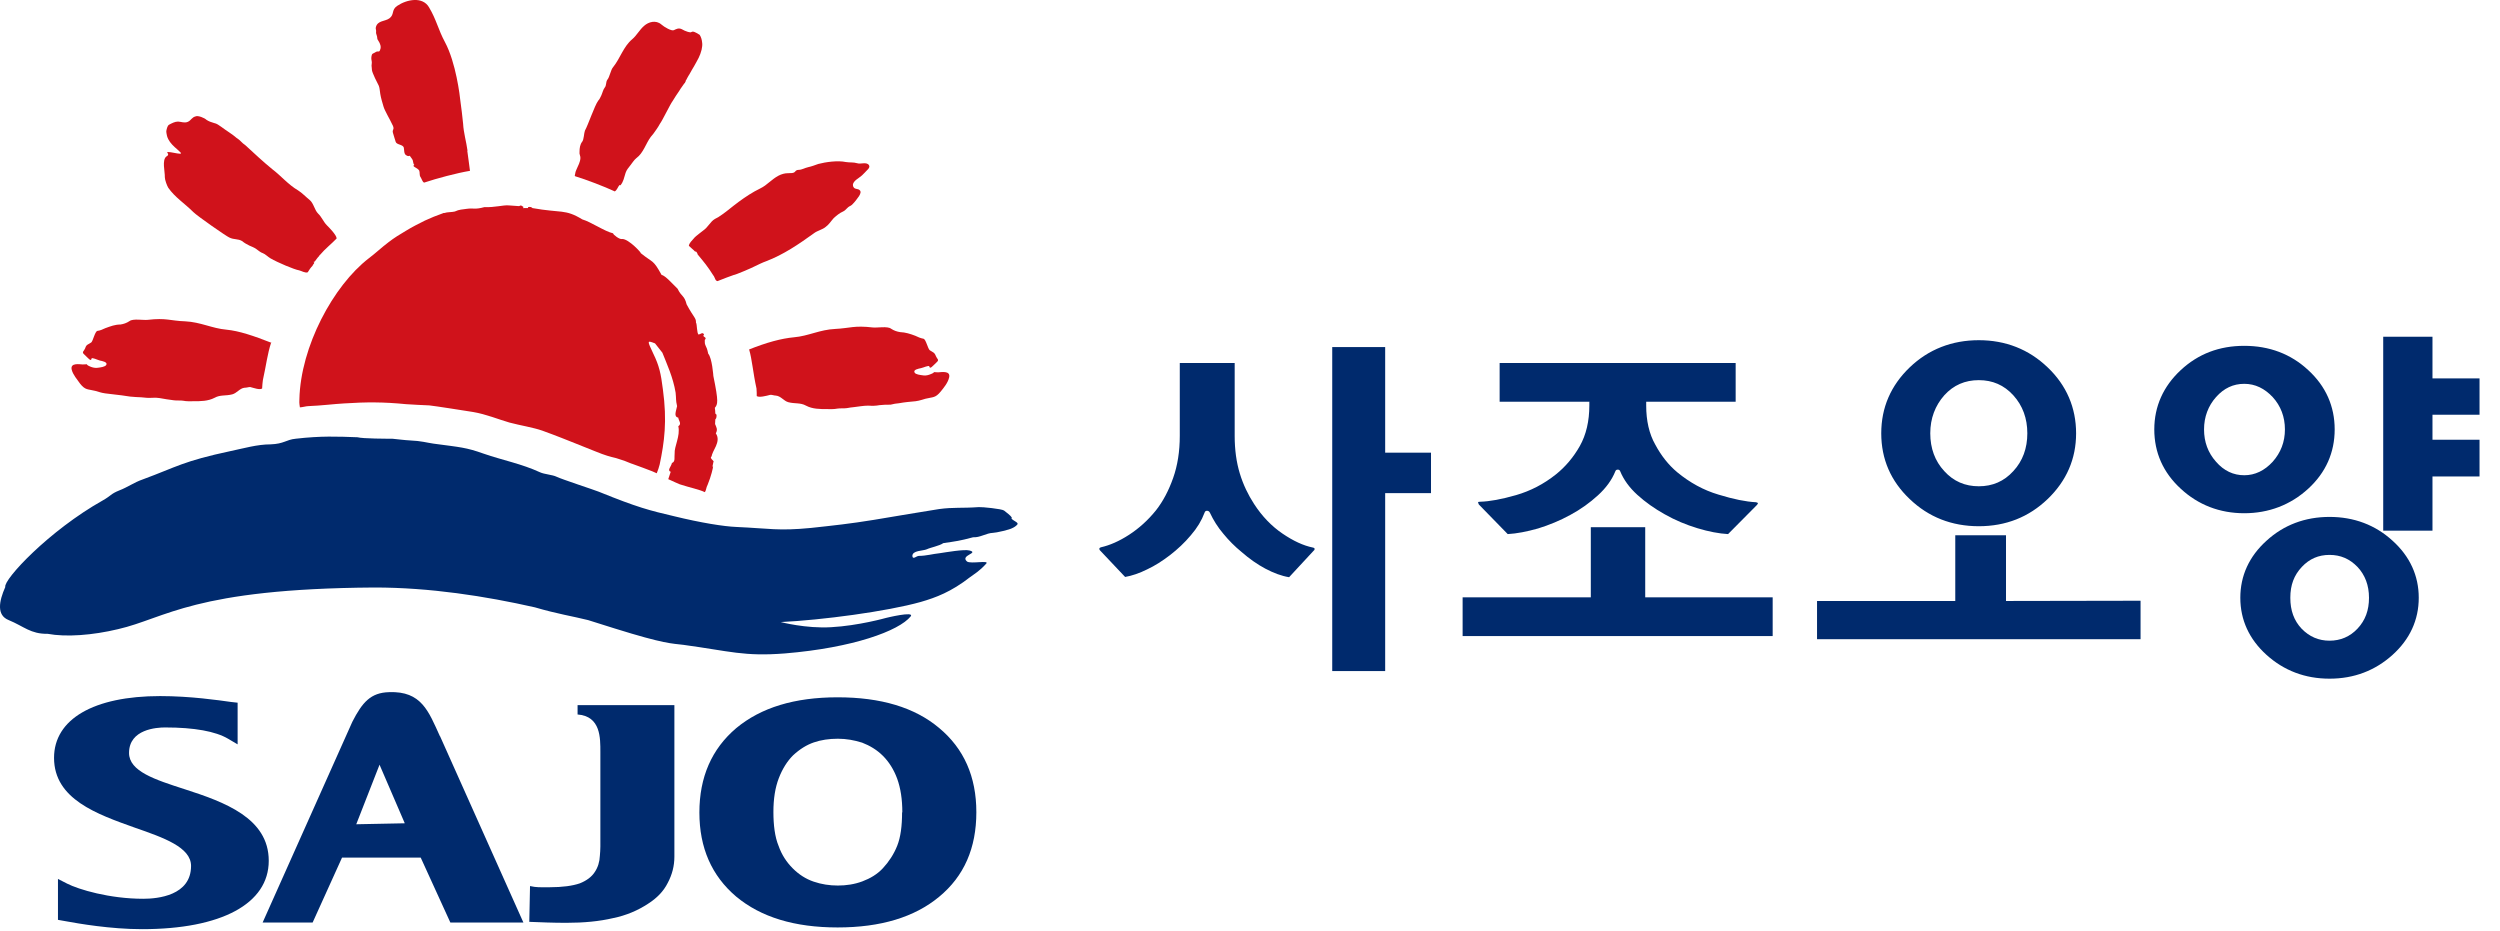
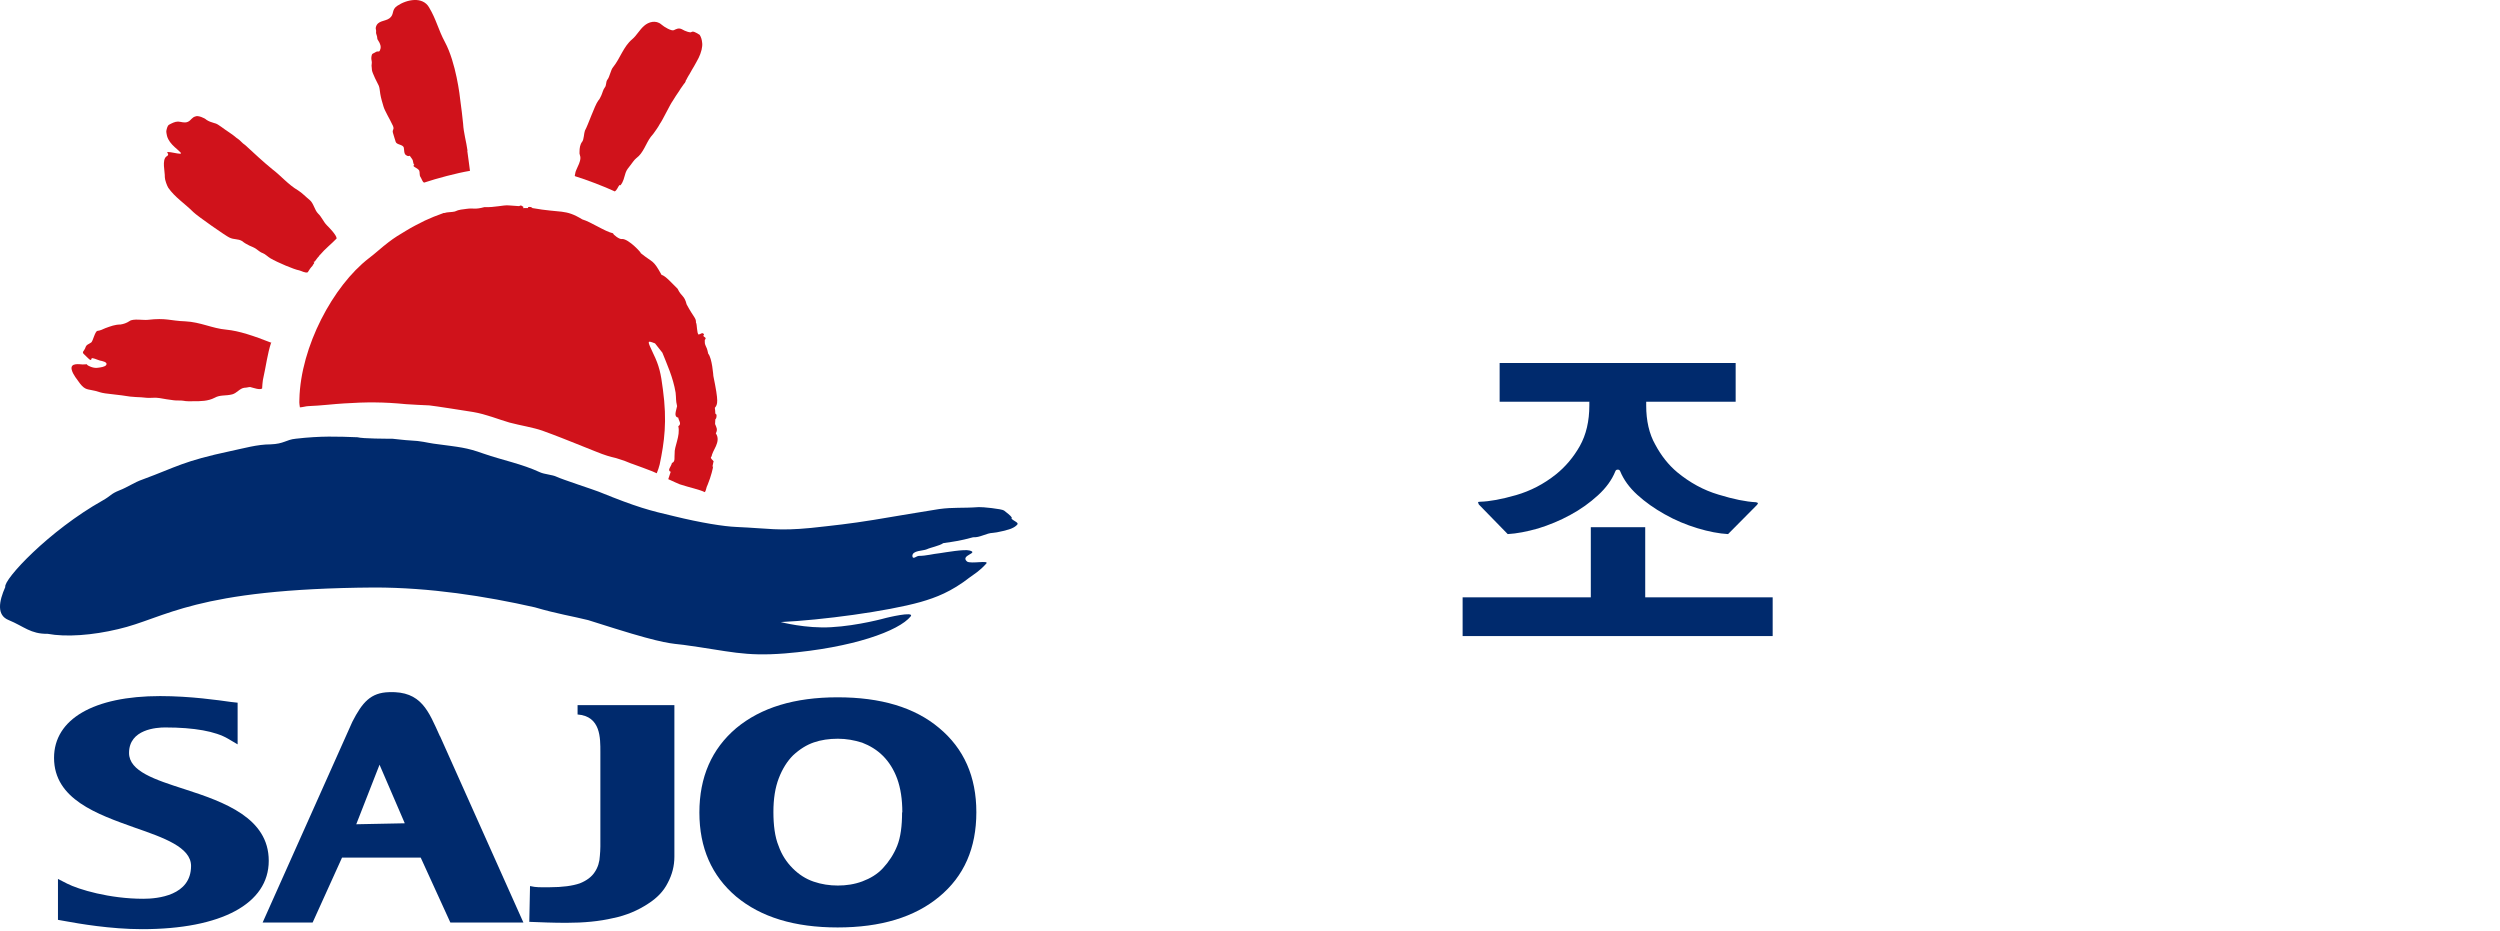
<svg xmlns="http://www.w3.org/2000/svg" viewBox="0 0 102 38" fill="none">
  <path d="M36.815 33.15C36.815 32.61 36.745 32.16 36.605 31.77C36.465 31.39 36.265 31.08 36.025 30.84C35.775 30.59 35.485 30.42 35.175 30.3C34.855 30.2 34.535 30.14 34.185 30.14C33.825 30.14 33.495 30.19 33.205 30.29C32.915 30.39 32.635 30.56 32.355 30.82C32.125 31.05 31.925 31.36 31.775 31.75C31.625 32.14 31.555 32.6 31.555 33.13C31.555 33.66 31.615 34.15 31.765 34.51C31.895 34.88 32.095 35.18 32.345 35.43C32.595 35.68 32.875 35.86 33.195 35.97C33.515 36.08 33.845 36.13 34.185 36.13C34.525 36.13 34.865 36.08 35.185 35.96C35.505 35.84 35.795 35.67 36.025 35.42C36.265 35.16 36.465 34.86 36.605 34.51C36.745 34.16 36.805 33.7 36.805 33.14M39.835 33.14C39.835 34.6 39.335 35.75 38.315 36.59C37.315 37.42 35.935 37.84 34.175 37.84C32.415 37.84 31.045 37.42 30.035 36.58C29.035 35.73 28.535 34.59 28.535 33.15C28.535 31.71 29.035 30.56 30.035 29.71C31.045 28.87 32.415 28.45 34.175 28.45C35.935 28.45 37.315 28.86 38.315 29.7C39.325 30.54 39.835 31.68 39.835 33.14Z" fill="#002A6D" />
  <path d="M24.895 28.77H23.565V29.151C24.515 29.221 24.495 30.12 24.495 30.68V34.541C24.495 34.67 24.485 34.791 24.475 34.91C24.465 35.16 24.395 35.391 24.265 35.581C24.145 35.77 23.935 35.931 23.655 36.041C23.365 36.141 22.955 36.2 22.415 36.2C22.005 36.2 21.895 36.211 21.625 36.151L21.595 37.611C22.065 37.63 22.565 37.651 23.105 37.651C23.825 37.651 24.455 37.59 25.005 37.461C25.555 37.35 26.035 37.141 26.445 36.87C26.805 36.641 27.075 36.361 27.245 36.02C27.425 35.681 27.515 35.331 27.515 34.95V28.77H24.885H24.895Z" fill="#002A6D" />
  <path d="M7.535 32.2C6.325 31.81 5.265 31.47 5.265 30.72C5.265 29.75 6.395 29.68 6.735 29.68C7.935 29.68 8.795 29.84 9.305 30.14L9.695 30.37V28.67L9.425 28.64C8.925 28.57 7.765 28.4 6.535 28.4C3.825 28.4 2.205 29.34 2.205 30.92C2.205 32.61 3.965 33.22 5.505 33.77C6.685 34.18 7.795 34.57 7.795 35.33C7.795 36.54 6.435 36.67 5.845 36.67C4.465 36.67 3.205 36.29 2.735 36.05L2.365 35.86V37.53L2.705 37.59C3.195 37.68 4.505 37.91 5.795 37.91C9.035 37.91 10.965 36.87 10.965 35.12C10.965 33.37 9.145 32.72 7.535 32.2Z" fill="#002A6D" />
  <path d="M14.535 33.63L15.485 31.2L16.515 33.59L14.525 33.63H14.535ZM17.945 30.03C17.485 29.02 17.195 28.19 15.875 28.24C15.125 28.26 14.785 28.65 14.375 29.45L10.715 37.64H12.755L13.955 34.99H17.165L18.375 37.64H21.355C21.355 37.64 17.975 30.09 17.955 30.04" fill="#002A6D" />
  <path d="M41.285 21.13C41.235 21.02 41.065 20.92 40.965 20.83C40.875 20.76 40.055 20.68 39.935 20.69C39.235 20.74 38.895 20.69 38.315 20.77C37.665 20.87 36.565 21.06 35.655 21.21C34.675 21.37 34.005 21.44 33.085 21.54C31.745 21.67 31.395 21.56 30.045 21.5C29.535 21.48 28.595 21.33 27.495 21.06C26.515 20.83 26.025 20.71 24.425 20.06C24.225 19.98 22.935 19.56 22.705 19.45C22.545 19.37 22.205 19.35 22.035 19.27C21.275 18.92 20.515 18.78 19.735 18.51C19.005 18.25 18.795 18.25 17.685 18.1C17.405 18.06 17.195 17.99 16.735 17.97C16.515 17.96 16.225 17.92 16.005 17.9C15.825 17.9 14.795 17.9 14.585 17.84C13.775 17.81 13.105 17.78 12.065 17.9C11.665 17.94 11.595 18.11 11.035 18.13C10.495 18.13 9.955 18.29 9.425 18.4C7.455 18.82 7.235 19.04 5.825 19.56C5.475 19.68 5.205 19.88 4.865 20.01C4.515 20.15 4.525 20.23 4.205 20.41C1.995 21.65 0.135 23.65 0.215 23.95C-0.045 24.54 -0.145 25.1 0.355 25.3C0.985 25.56 1.245 25.87 1.945 25.86C2.695 26 3.775 25.92 4.815 25.67C6.775 25.22 7.885 24.02 15.275 23.97C17.535 23.97 19.795 24.32 21.825 24.78C22.745 25.05 23.355 25.14 23.995 25.3C24.475 25.45 25.015 25.62 25.075 25.64C27.125 26.28 27.405 26.25 27.885 26.31C29.795 26.57 30.345 26.79 32.025 26.66C34.805 26.43 36.675 25.74 37.155 25.15C37.335 24.92 36.155 25.21 36.155 25.21C36.155 25.21 35.025 25.53 33.905 25.59C32.875 25.65 31.855 25.38 31.855 25.38C33.525 25.3 36.175 24.95 37.565 24.56C38.185 24.38 38.805 24.15 39.575 23.55C39.735 23.43 39.955 23.31 40.235 23C40.395 22.84 39.605 23.02 39.455 22.91C39.155 22.65 39.965 22.57 39.555 22.46C39.345 22.4 38.555 22.54 38.345 22.57C38.055 22.6 37.785 22.68 37.495 22.68C37.385 22.68 37.245 22.85 37.225 22.69C37.215 22.45 37.665 22.48 37.815 22.41C37.955 22.34 38.335 22.27 38.485 22.16C39.025 22.08 39.145 22.07 39.705 21.92C39.985 21.94 40.235 21.75 40.515 21.74C40.635 21.74 41.195 21.61 41.295 21.55C41.365 21.52 41.465 21.46 41.515 21.39C41.555 21.3 41.295 21.24 41.265 21.14" fill="#002A6D" />
  <path d="M19.075 6.15C19.025 5.78 18.915 5.42 18.895 5.05C18.865 4.73 18.825 4.43 18.785 4.13C18.765 3.92 18.605 2.56 18.155 1.72C17.875 1.2 17.805 0.8 17.505 0.3C17.245 -0.15 16.605 -0.03 16.205 0.24C15.955 0.41 16.105 0.59 15.885 0.75C15.705 0.88 15.405 0.83 15.335 1.11C15.315 1.17 15.355 1.23 15.345 1.29C15.335 1.35 15.355 1.4 15.375 1.46C15.395 1.51 15.385 1.55 15.395 1.58C15.395 1.61 15.425 1.63 15.435 1.66C15.515 1.78 15.565 1.92 15.505 2.04C15.505 2.06 15.485 2.09 15.465 2.1C15.445 2.1 15.425 2.1 15.405 2.1C15.355 2.1 15.325 2.13 15.285 2.15C15.225 2.18 15.175 2.19 15.165 2.26C15.145 2.34 15.145 2.41 15.165 2.49C15.185 2.58 15.145 2.66 15.165 2.74C15.165 2.78 15.175 2.82 15.175 2.86C15.185 2.97 15.405 3.41 15.455 3.5C15.495 3.6 15.495 3.73 15.515 3.83C15.545 4.01 15.595 4.17 15.645 4.34C15.685 4.5 15.935 4.92 15.985 5.04C16.015 5.1 16.065 5.18 16.055 5.25C16.035 5.31 16.005 5.35 16.035 5.43C16.075 5.55 16.105 5.68 16.145 5.79C16.185 5.91 16.435 5.89 16.475 6.02C16.495 6.11 16.475 6.27 16.565 6.33C16.755 6.45 16.645 6.23 16.815 6.49C16.875 6.58 16.835 6.65 16.905 6.73C16.775 6.79 17.035 6.84 17.105 6.96C17.135 7.04 17.105 7.15 17.155 7.22C17.205 7.29 17.235 7.43 17.305 7.45C17.815 7.28 18.635 7.06 19.175 6.97C19.145 6.76 19.095 6.34 19.065 6.15" fill="#D0121B" />
  <path d="M25.315 7.56C25.445 7.4 25.455 7.26 25.525 7.05C25.565 6.93 25.645 6.84 25.715 6.75C25.795 6.65 25.875 6.52 25.965 6.45C26.255 6.24 26.355 5.84 26.555 5.58C26.595 5.54 26.625 5.49 26.655 5.46C26.755 5.32 26.845 5.2 26.925 5.05C27.025 4.92 27.345 4.25 27.445 4.12C27.525 3.98 27.625 3.84 27.705 3.72C27.745 3.65 27.795 3.58 27.845 3.51C27.865 3.48 27.885 3.45 27.915 3.41C27.925 3.39 27.955 3.39 27.955 3.35C27.975 3.33 27.975 3.33 27.975 3.31C27.975 3.31 27.975 3.29 27.985 3.28C28.005 3.25 28.025 3.22 28.035 3.19C28.065 3.13 28.105 3.07 28.135 3.02C28.195 2.9 28.265 2.8 28.325 2.69C28.385 2.59 28.445 2.47 28.505 2.36C28.555 2.26 28.595 2.15 28.625 2.03C28.645 1.94 28.665 1.82 28.645 1.72C28.635 1.62 28.605 1.51 28.545 1.42C28.475 1.38 28.345 1.29 28.265 1.29C28.235 1.29 28.195 1.32 28.165 1.32C28.125 1.32 28.095 1.3 28.065 1.3C27.975 1.27 27.895 1.24 27.815 1.19C27.685 1.13 27.605 1.18 27.495 1.23C27.405 1.28 27.095 1.1 26.985 1C26.755 0.8 26.455 0.9 26.285 1.05C26.095 1.21 25.975 1.45 25.795 1.6C25.435 1.9 25.305 2.38 25.015 2.74C24.915 2.85 24.875 3.15 24.775 3.26C24.715 3.35 24.745 3.49 24.675 3.57C24.605 3.66 24.585 3.78 24.535 3.89C24.495 3.97 24.465 4.05 24.405 4.11C24.255 4.32 23.995 5.1 23.865 5.33C23.825 5.43 23.825 5.69 23.755 5.78C23.665 5.89 23.645 6.05 23.645 6.18C23.645 6.28 23.635 6.25 23.665 6.35C23.715 6.47 23.635 6.67 23.585 6.77C23.545 6.88 23.475 6.98 23.465 7.1C23.455 7.18 23.435 7.14 23.465 7.19C23.925 7.33 24.655 7.61 25.085 7.81C25.185 7.74 25.205 7.63 25.275 7.55" fill="#D0121B" />
  <path d="M12.795 10.69C12.795 10.69 12.815 10.66 12.835 10.68C12.895 10.6 12.955 10.51 13.025 10.44C13.025 10.42 13.045 10.4 13.065 10.39C13.255 10.16 13.525 9.95 13.735 9.73C13.735 9.59 13.415 9.27 13.335 9.19C13.195 9.05 13.125 8.85 12.975 8.71C12.835 8.57 12.795 8.29 12.635 8.16C12.485 8.04 12.325 7.87 12.165 7.77C11.755 7.53 11.475 7.18 11.105 6.9C10.725 6.59 10.365 6.25 10.005 5.92C9.875 5.84 9.795 5.71 9.655 5.63C9.475 5.47 9.245 5.34 9.035 5.18C8.935 5.11 8.845 5.04 8.735 5.02C8.625 4.99 8.515 4.95 8.425 4.89C8.345 4.81 8.075 4.7 7.975 4.75C7.905 4.77 7.865 4.8 7.815 4.85C7.775 4.89 7.735 4.94 7.665 4.97C7.525 5.03 7.415 4.97 7.265 4.96C7.135 4.96 7.005 5.03 6.895 5.09C6.825 5.13 6.795 5.29 6.785 5.35C6.785 5.43 6.805 5.49 6.815 5.55C6.865 5.73 6.985 5.87 7.125 6C7.205 6.07 7.285 6.14 7.355 6.21C7.565 6.4 6.635 6.07 6.855 6.27C6.875 6.31 6.845 6.36 6.795 6.38C6.595 6.52 6.735 7.01 6.725 7.23C6.725 7.34 6.815 7.58 6.865 7.66C7.135 8.05 7.535 8.3 7.885 8.65C8.055 8.82 9.235 9.64 9.355 9.69C9.555 9.79 9.705 9.73 9.885 9.84C9.965 9.91 10.055 9.96 10.175 10.02C10.265 10.06 10.375 10.1 10.455 10.16C10.545 10.22 10.625 10.3 10.725 10.33C10.815 10.36 10.945 10.49 11.035 10.54C11.325 10.71 12.015 11 12.205 11.03C12.295 11.05 12.455 11.15 12.555 11.11C12.615 11.01 12.675 10.92 12.755 10.84C12.755 10.8 12.805 10.78 12.825 10.72" fill="#D0121B" />
  <path d="M11.085 13.99C10.345 13.7 9.755 13.5 9.235 13.45C8.655 13.4 8.185 13.14 7.555 13.11C6.945 13.09 6.785 12.96 6.025 13.05C5.845 13.07 5.425 12.99 5.285 13.1C5.165 13.18 5.045 13.22 4.915 13.24C4.695 13.24 4.515 13.31 4.295 13.39C4.195 13.44 4.075 13.49 3.975 13.5C3.875 13.52 3.795 13.91 3.725 13.97C3.605 14.06 3.525 14.04 3.475 14.21C3.425 14.33 3.345 14.35 3.405 14.43C3.615 14.63 3.715 14.77 3.735 14.63C3.745 14.57 3.965 14.68 4.075 14.71C4.165 14.73 4.405 14.77 4.335 14.89C4.285 14.97 4.095 14.99 4.025 15C3.925 15.02 3.825 15.01 3.715 14.97C3.385 14.84 3.715 14.86 3.375 14.87C3.275 14.87 2.855 14.78 2.925 15.081C2.975 15.29 3.155 15.49 3.265 15.65C3.485 15.93 3.585 15.87 3.895 15.95C4.085 16 4.095 16.02 4.295 16.05C4.515 16.081 4.745 16.1 4.965 16.13C5.085 16.15 5.195 16.16 5.305 16.18C5.455 16.2 5.605 16.2 5.765 16.21C5.925 16.23 6.065 16.24 6.215 16.23C6.405 16.21 6.615 16.26 6.795 16.29C6.895 16.31 6.985 16.311 7.085 16.331C7.225 16.351 7.355 16.33 7.475 16.35C7.615 16.38 7.765 16.37 7.895 16.37C8.185 16.37 8.485 16.37 8.755 16.23C8.985 16.1 9.205 16.16 9.475 16.09C9.665 16.04 9.785 15.84 9.975 15.82C10.065 15.82 10.145 15.79 10.205 15.79C10.365 15.83 10.595 15.92 10.695 15.85C10.695 15.75 10.715 15.61 10.725 15.51C10.865 14.88 10.905 14.46 11.065 13.97" fill="#D0121B" />
-   <path d="M30.555 14.261C31.285 13.97 31.875 13.81 32.395 13.761C32.985 13.71 33.445 13.45 34.075 13.421C34.685 13.39 34.845 13.271 35.615 13.361C35.795 13.38 36.215 13.3 36.355 13.411C36.475 13.491 36.595 13.53 36.725 13.55C36.945 13.56 37.135 13.62 37.345 13.7C37.445 13.751 37.565 13.8 37.675 13.82C37.775 13.831 37.855 14.23 37.935 14.29C38.065 14.38 38.125 14.37 38.185 14.53C38.235 14.65 38.315 14.671 38.245 14.751C38.035 14.95 37.945 15.081 37.915 14.95C37.905 14.89 37.675 15.001 37.575 15.021C37.485 15.04 37.245 15.081 37.315 15.2C37.355 15.28 37.555 15.3 37.625 15.31C37.725 15.331 37.835 15.32 37.935 15.28C38.265 15.161 37.935 15.181 38.275 15.191C38.375 15.191 38.795 15.101 38.725 15.4C38.675 15.62 38.505 15.82 38.385 15.97C38.155 16.25 38.065 16.191 37.755 16.27C37.565 16.32 37.555 16.34 37.355 16.37C37.135 16.39 36.905 16.41 36.685 16.451C36.565 16.46 36.455 16.48 36.335 16.511C36.185 16.511 36.035 16.511 35.885 16.53C35.725 16.561 35.585 16.561 35.425 16.55C35.235 16.55 35.025 16.59 34.845 16.61C34.745 16.62 34.655 16.631 34.555 16.651C34.415 16.671 34.285 16.651 34.165 16.671C34.015 16.701 33.875 16.691 33.745 16.691C33.455 16.691 33.145 16.691 32.885 16.55C32.655 16.421 32.425 16.48 32.165 16.41C31.975 16.36 31.865 16.16 31.655 16.14C31.575 16.14 31.495 16.101 31.425 16.11C31.265 16.151 30.975 16.23 30.875 16.16C30.875 16.07 30.875 15.95 30.865 15.851C30.725 15.22 30.685 14.661 30.565 14.261" fill="#D0121B" />
-   <path d="M28.455 10.37C28.745 10.72 28.865 10.86 29.105 11.24C29.125 11.24 29.185 11.41 29.205 11.43C29.275 11.5 29.285 11.46 29.375 11.43C29.445 11.4 29.865 11.24 29.935 11.22C29.995 11.22 30.655 10.94 30.785 10.87C30.885 10.82 31.135 10.7 31.255 10.66C31.965 10.39 32.595 9.96 33.205 9.52C33.345 9.41 33.555 9.37 33.685 9.26C33.825 9.16 33.905 9.02 34.015 8.9C34.125 8.8 34.255 8.69 34.395 8.63C34.525 8.57 34.555 8.46 34.695 8.4C34.775 8.36 34.815 8.29 34.885 8.22C34.945 8.13 35.205 7.87 35.075 7.76C35.005 7.69 34.895 7.73 34.835 7.65C34.715 7.49 34.915 7.34 35.035 7.26C35.125 7.2 35.215 7.12 35.285 7.04C35.345 6.96 35.525 6.85 35.455 6.74C35.355 6.59 35.115 6.71 34.975 6.66C34.805 6.61 34.685 6.64 34.505 6.61C34.185 6.54 33.685 6.61 33.385 6.69C33.245 6.74 33.115 6.79 32.975 6.82C32.835 6.85 32.715 6.93 32.585 6.93C32.415 6.94 32.485 7.04 32.315 7.06C32.195 7.07 32.065 7.06 31.965 7.09C31.675 7.16 31.445 7.4 31.215 7.57C31.095 7.66 30.925 7.73 30.785 7.81C30.485 7.98 30.205 8.18 29.935 8.39C29.735 8.55 29.525 8.72 29.305 8.86C29.205 8.91 29.125 8.95 29.045 9.03C28.965 9.12 28.885 9.22 28.805 9.31C28.715 9.4 28.375 9.63 28.305 9.73C28.235 9.82 28.125 9.9 28.105 10.03C28.185 10.11 28.285 10.18 28.365 10.27C28.415 10.2 28.505 10.48 28.465 10.37" fill="#D0121B" />
  <path d="M29.035 18.64C29.035 18.4 29.445 18.03 29.205 17.68C29.295 17.52 29.225 17.43 29.175 17.3C29.175 17.24 29.185 17.17 29.185 17.11C29.235 17.07 29.235 17 29.235 16.92C29.215 16.91 29.195 16.88 29.185 16.87C29.185 16.79 29.175 16.71 29.165 16.64C29.285 16.49 29.325 16.41 29.105 15.34C29.105 15.34 29.055 14.61 28.895 14.43C28.875 14.36 28.865 14.25 28.805 14.14C28.755 14.02 28.755 14.04 28.755 13.87C28.885 13.74 28.615 13.76 28.725 13.65C28.675 13.53 28.575 13.64 28.505 13.65C28.425 13.61 28.445 13.22 28.395 13.16C28.405 12.97 28.305 12.96 28.015 12.42C27.915 12.03 27.815 12.13 27.645 11.78C27.475 11.62 27.135 11.23 26.995 11.22C26.635 10.57 26.665 10.75 26.145 10.33C26.175 10.32 25.655 9.75 25.385 9.75C25.295 9.79 25.005 9.57 25.015 9.52C24.665 9.44 24.125 9.06 23.755 8.95C23.055 8.52 22.895 8.7 21.725 8.49C21.685 8.45 21.635 8.43 21.545 8.45V8.49C21.485 8.49 21.425 8.49 21.365 8.49V8.51C21.365 8.51 21.335 8.48 21.355 8.44L21.255 8.38L21.175 8.41L20.755 8.38C20.535 8.36 20.175 8.47 19.765 8.45C19.365 8.56 19.335 8.48 19.045 8.52C18.865 8.55 18.745 8.54 18.555 8.63C18.445 8.66 18.235 8.65 18.135 8.69C18.125 8.69 18.115 8.69 18.105 8.69C18.105 8.69 18.085 8.69 18.075 8.7C17.815 8.79 17.575 8.89 17.335 9C17.075 9.13 16.815 9.26 16.555 9.42C16.315 9.56 16.075 9.71 15.855 9.88C15.575 10.09 15.325 10.33 15.045 10.54C13.595 11.66 12.265 14.14 12.215 16.29C12.205 16.5 12.225 16.5 12.235 16.62C12.325 16.62 12.495 16.57 12.575 16.57C13.105 16.55 13.655 16.48 14.035 16.46C14.945 16.4 15.655 16.4 16.565 16.49C16.765 16.51 17.355 16.53 17.515 16.54C17.725 16.56 19.055 16.77 19.305 16.81C19.835 16.9 20.335 17.11 20.785 17.24C21.235 17.36 21.755 17.44 22.125 17.57C22.735 17.79 23.145 17.96 23.525 18.11C23.805 18.22 24.055 18.32 24.275 18.41C24.715 18.59 24.885 18.63 25.135 18.69L25.475 18.8C25.475 18.8 25.895 18.97 25.755 18.91C25.925 18.97 26.575 19.21 26.615 19.23C26.665 19.25 26.725 19.28 26.795 19.31C26.845 19.19 26.885 19.07 26.915 18.95C27.105 18.04 27.225 17.19 27.045 15.88C26.965 15.24 26.895 14.92 26.655 14.43C26.405 13.89 26.385 13.88 26.725 14.01L27.025 14.39C27.195 14.82 27.465 15.4 27.565 16.02C27.595 16.3 27.565 16.31 27.625 16.57C27.585 16.78 27.475 17 27.675 17.04C27.675 17.15 27.835 17.29 27.675 17.39C27.765 17.79 27.505 18.21 27.525 18.51C27.505 18.65 27.565 18.84 27.415 18.89C27.385 19.04 27.205 19.19 27.365 19.25L27.265 19.55C27.465 19.64 27.655 19.73 27.735 19.76C28.165 19.9 28.535 19.97 28.755 20.08C28.815 20.01 28.805 19.9 28.875 19.77C29.015 19.43 29.095 19.08 29.095 19.02L29.065 19.05C29.075 18.99 29.095 18.92 29.105 18.86C29.165 18.79 28.955 18.74 29.015 18.62" fill="#D0121B" />
-   <path d="M54.355 15.64V27.38H56.515V20.12H58.385V18.47H56.515V14.16H54.355V15.64ZM48.145 14.81H50.375V17.78C50.375 18.35 50.445 18.86 50.585 19.32C50.725 19.78 50.925 20.19 51.165 20.56C51.495 21.07 51.885 21.47 52.325 21.77C52.765 22.07 53.175 22.26 53.565 22.34C53.615 22.35 53.635 22.37 53.635 22.39C53.635 22.42 53.635 22.44 53.605 22.46L52.595 23.55C52.285 23.5 51.965 23.38 51.625 23.2C51.285 23.02 50.965 22.79 50.655 22.52C50.385 22.3 50.135 22.05 49.915 21.78C49.685 21.51 49.505 21.22 49.365 20.92C49.335 20.86 49.295 20.84 49.245 20.84C49.195 20.84 49.165 20.86 49.145 20.92C49.025 21.24 48.845 21.54 48.585 21.84C48.335 22.14 48.045 22.41 47.735 22.65C47.435 22.88 47.125 23.08 46.805 23.23C46.485 23.39 46.185 23.49 45.905 23.54L44.875 22.45C44.875 22.45 44.845 22.41 44.855 22.38C44.855 22.36 44.885 22.34 44.915 22.33C45.275 22.25 45.665 22.08 46.065 21.82C46.465 21.56 46.835 21.23 47.165 20.82C47.455 20.45 47.685 20.01 47.865 19.5C48.045 18.99 48.135 18.42 48.135 17.78V14.81H48.145Z" fill="#002A6D" />
  <path d="M64.835 16.39H61.185V14.81H70.815V16.39H67.165V16.551C67.165 17.161 67.285 17.701 67.535 18.14C67.775 18.59 68.075 18.971 68.435 19.271C68.945 19.691 69.505 20 70.115 20.18C70.735 20.37 71.235 20.471 71.645 20.491C71.695 20.5 71.725 20.52 71.725 20.53C71.725 20.55 71.705 20.57 71.685 20.601L70.505 21.791C70.135 21.77 69.715 21.691 69.255 21.551C68.795 21.411 68.355 21.23 67.915 20.98C67.505 20.75 67.135 20.491 66.805 20.191C66.475 19.891 66.245 19.57 66.105 19.23C66.085 19.18 66.055 19.161 66.005 19.161C65.955 19.161 65.925 19.18 65.905 19.23C65.765 19.581 65.525 19.91 65.195 20.21C64.865 20.511 64.495 20.78 64.065 21.011C63.645 21.241 63.205 21.421 62.755 21.561C62.295 21.691 61.885 21.77 61.515 21.791L60.335 20.581C60.335 20.581 60.315 20.52 60.305 20.5C60.305 20.48 60.325 20.471 60.385 20.471C60.775 20.461 61.265 20.37 61.855 20.201C62.445 20.03 62.985 19.75 63.475 19.36C63.865 19.05 64.195 18.66 64.455 18.201C64.715 17.741 64.845 17.18 64.845 16.541V16.381L64.835 16.39ZM64.905 21.511H67.125V24.37H72.325V25.951H59.675V24.37H64.905V21.511Z" fill="#002A6D" />
-   <path d="M101.165 16.94V15.44H99.245V13.74H97.235V21.65H99.245V19.44H101.165V17.94H99.245V16.92H101.165V16.94ZM89.925 17.52C89.925 17.01 90.095 16.56 90.415 16.2C90.735 15.84 91.115 15.66 91.565 15.66C92.015 15.66 92.395 15.85 92.725 16.2C93.055 16.56 93.225 17.01 93.225 17.52C93.225 18.03 93.055 18.47 92.725 18.84C92.395 19.2 92.005 19.39 91.565 19.39C91.125 19.39 90.735 19.21 90.415 18.84C90.085 18.47 89.925 18.03 89.925 17.52ZM94.175 19.94C94.895 19.28 95.255 18.46 95.255 17.52C95.255 16.58 94.895 15.76 94.175 15.1C93.465 14.44 92.585 14.11 91.565 14.11C90.545 14.11 89.685 14.44 88.975 15.1C88.265 15.76 87.895 16.58 87.895 17.52C87.895 18.46 88.255 19.28 88.975 19.94C89.685 20.6 90.565 20.94 91.565 20.94C92.565 20.94 93.455 20.6 94.175 19.94ZM96.185 25.65C95.875 25.98 95.485 26.14 95.045 26.14C94.605 26.14 94.225 25.98 93.905 25.65C93.595 25.32 93.445 24.91 93.445 24.39C93.445 23.87 93.595 23.47 93.915 23.13C94.225 22.8 94.595 22.64 95.045 22.64C95.495 22.64 95.865 22.8 96.185 23.13C96.495 23.46 96.655 23.88 96.655 24.39C96.655 24.9 96.505 25.31 96.185 25.65ZM95.045 21.09C94.045 21.09 93.175 21.42 92.475 22.06C91.765 22.7 91.405 23.49 91.405 24.39C91.405 25.29 91.765 26.08 92.475 26.72C93.185 27.36 94.045 27.69 95.045 27.69C96.045 27.69 96.905 27.36 97.615 26.72C98.325 26.08 98.685 25.29 98.685 24.39C98.685 23.49 98.325 22.7 97.615 22.06C96.915 21.42 96.045 21.09 95.045 21.09ZM81.845 21.84H79.775V21.96V24.52H74.135V26.08H87.335V24.51C87.335 24.51 82.085 24.52 81.845 24.52V21.84ZM79.325 16.13C79.705 15.71 80.175 15.51 80.735 15.51C81.295 15.51 81.765 15.71 82.145 16.13C82.525 16.55 82.715 17.07 82.715 17.68C82.715 18.29 82.525 18.81 82.145 19.22C81.765 19.64 81.295 19.84 80.735 19.84C80.175 19.84 79.705 19.64 79.325 19.22C78.945 18.81 78.755 18.29 78.755 17.68C78.755 17.07 78.955 16.55 79.325 16.13ZM80.735 21.47C81.835 21.47 82.775 21.1 83.545 20.36C84.315 19.62 84.705 18.72 84.705 17.68C84.705 16.64 84.315 15.72 83.545 14.99C82.775 14.25 81.825 13.88 80.735 13.88C79.645 13.88 78.685 14.25 77.915 14.99C77.145 15.73 76.755 16.63 76.755 17.68C76.755 18.73 77.145 19.63 77.915 20.36C78.685 21.1 79.635 21.47 80.735 21.47Z" fill="#002A6D" />
</svg>